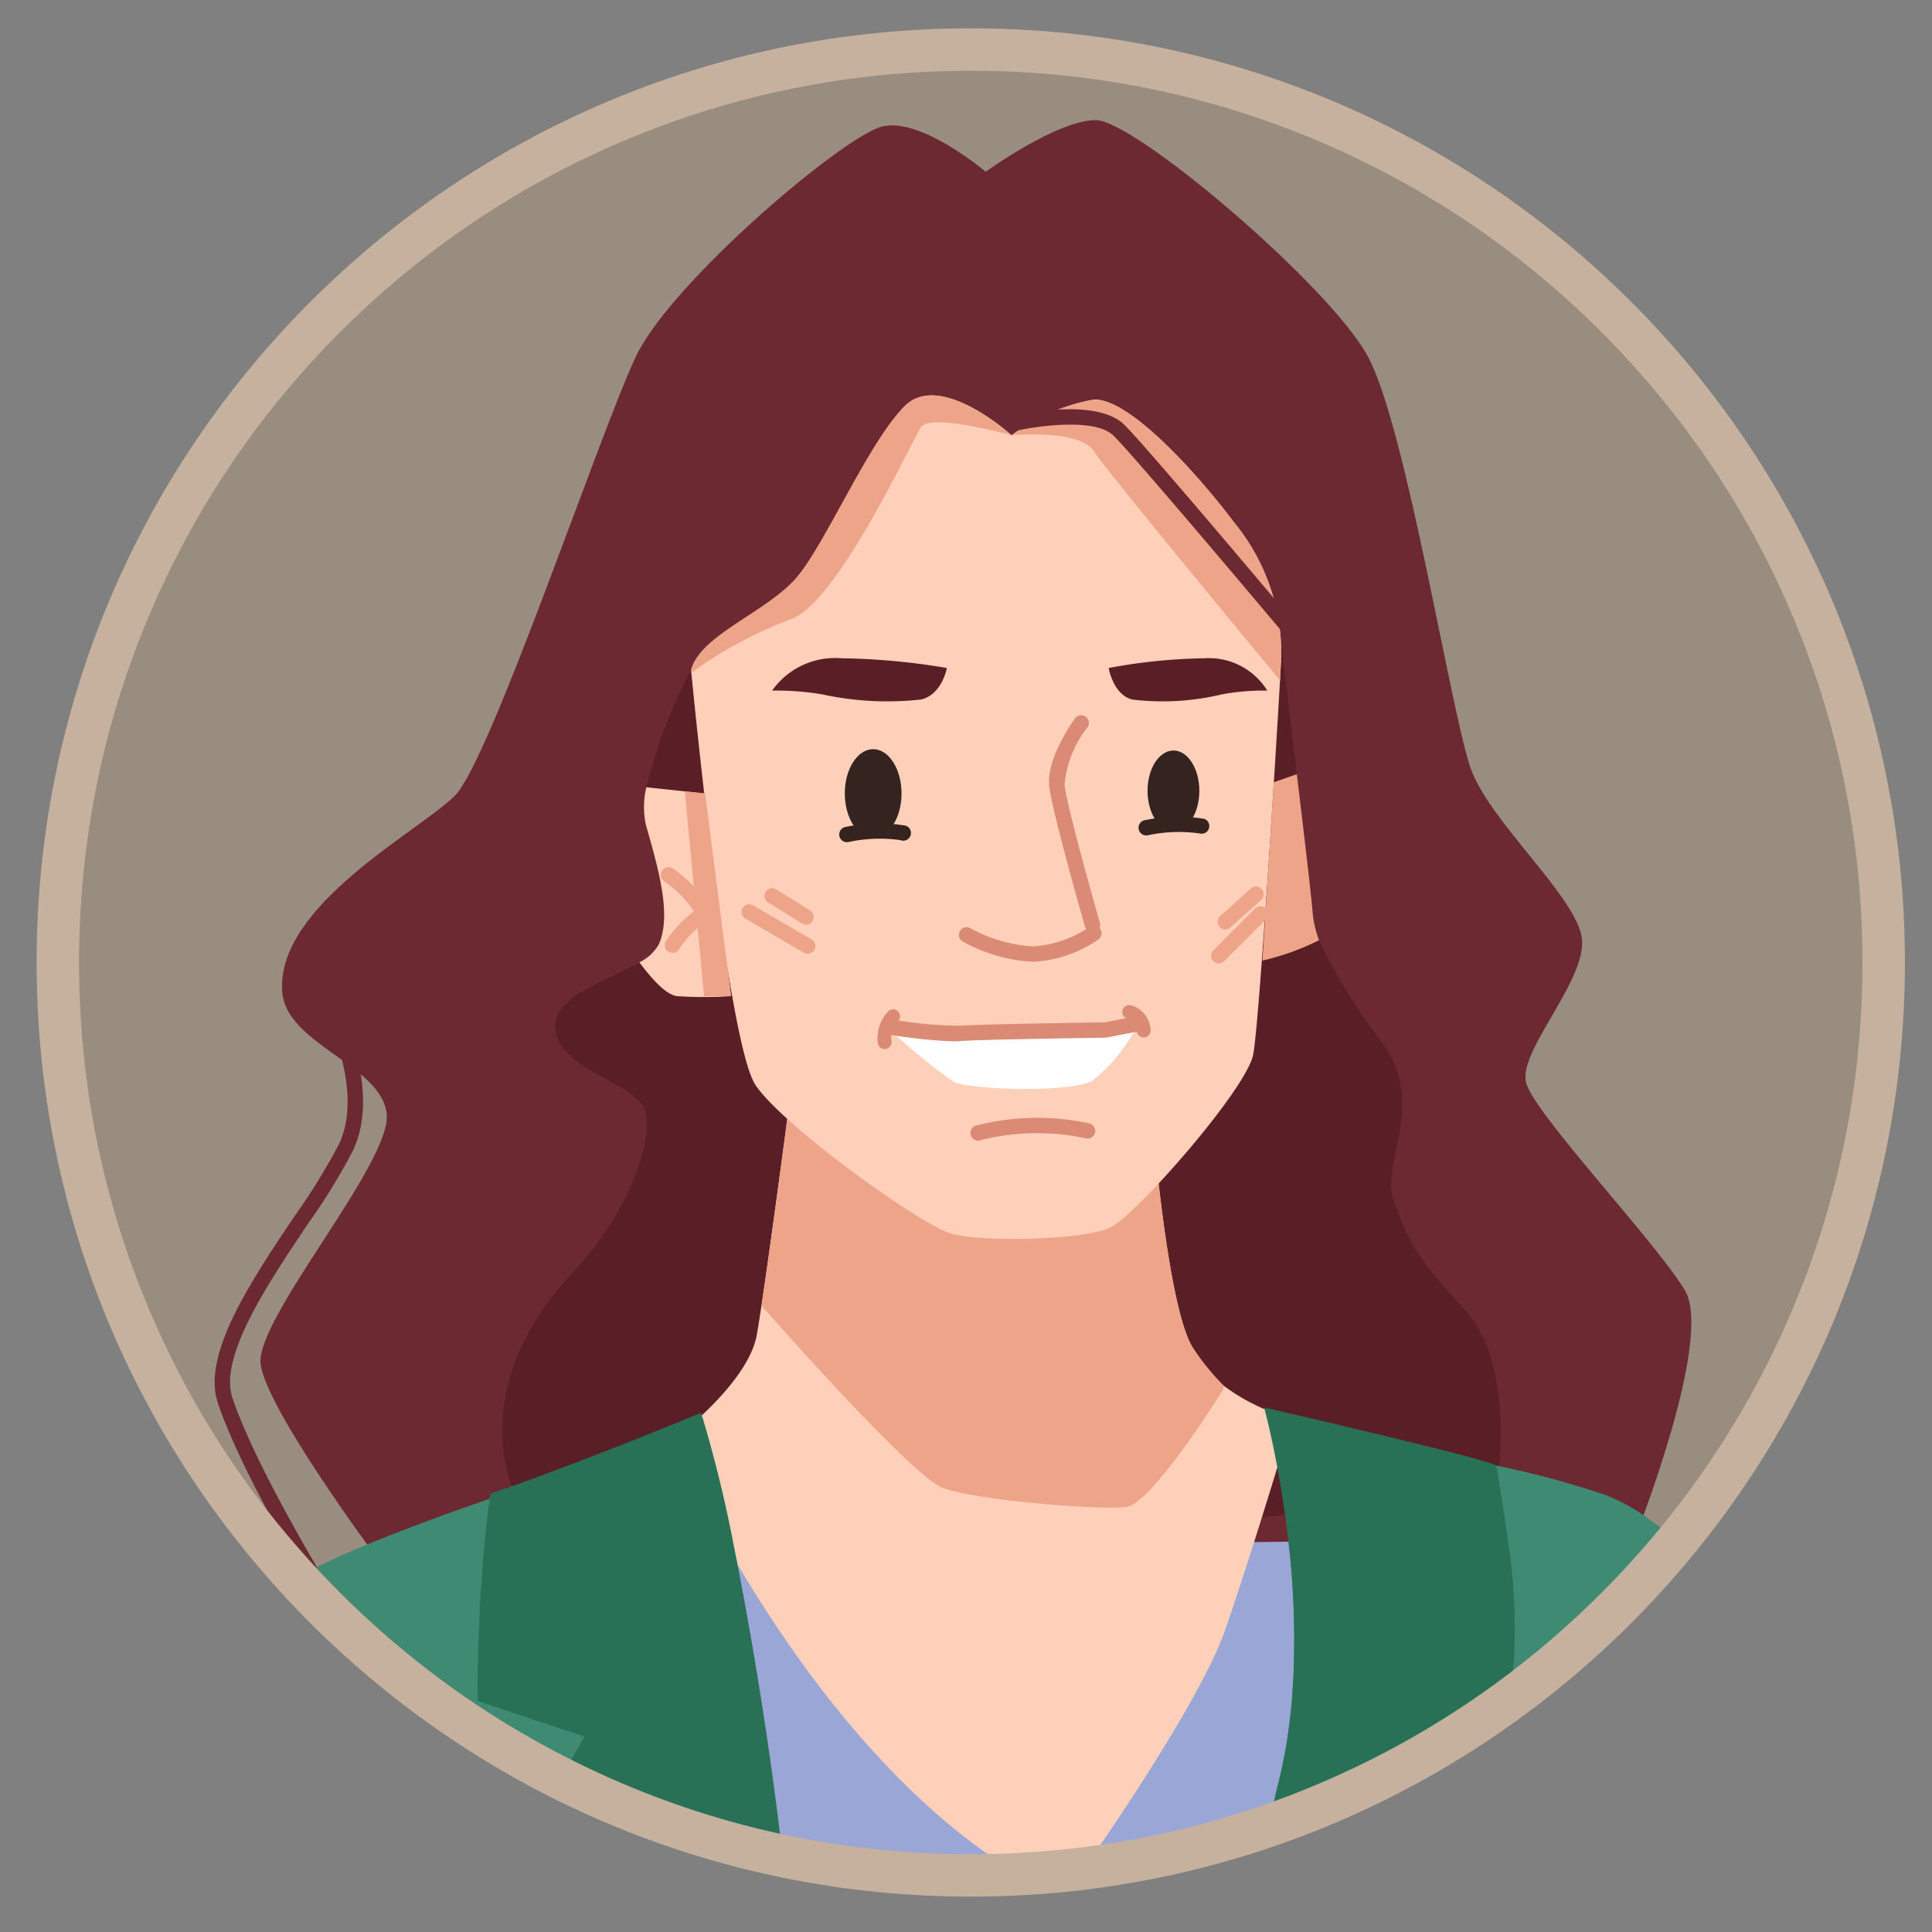
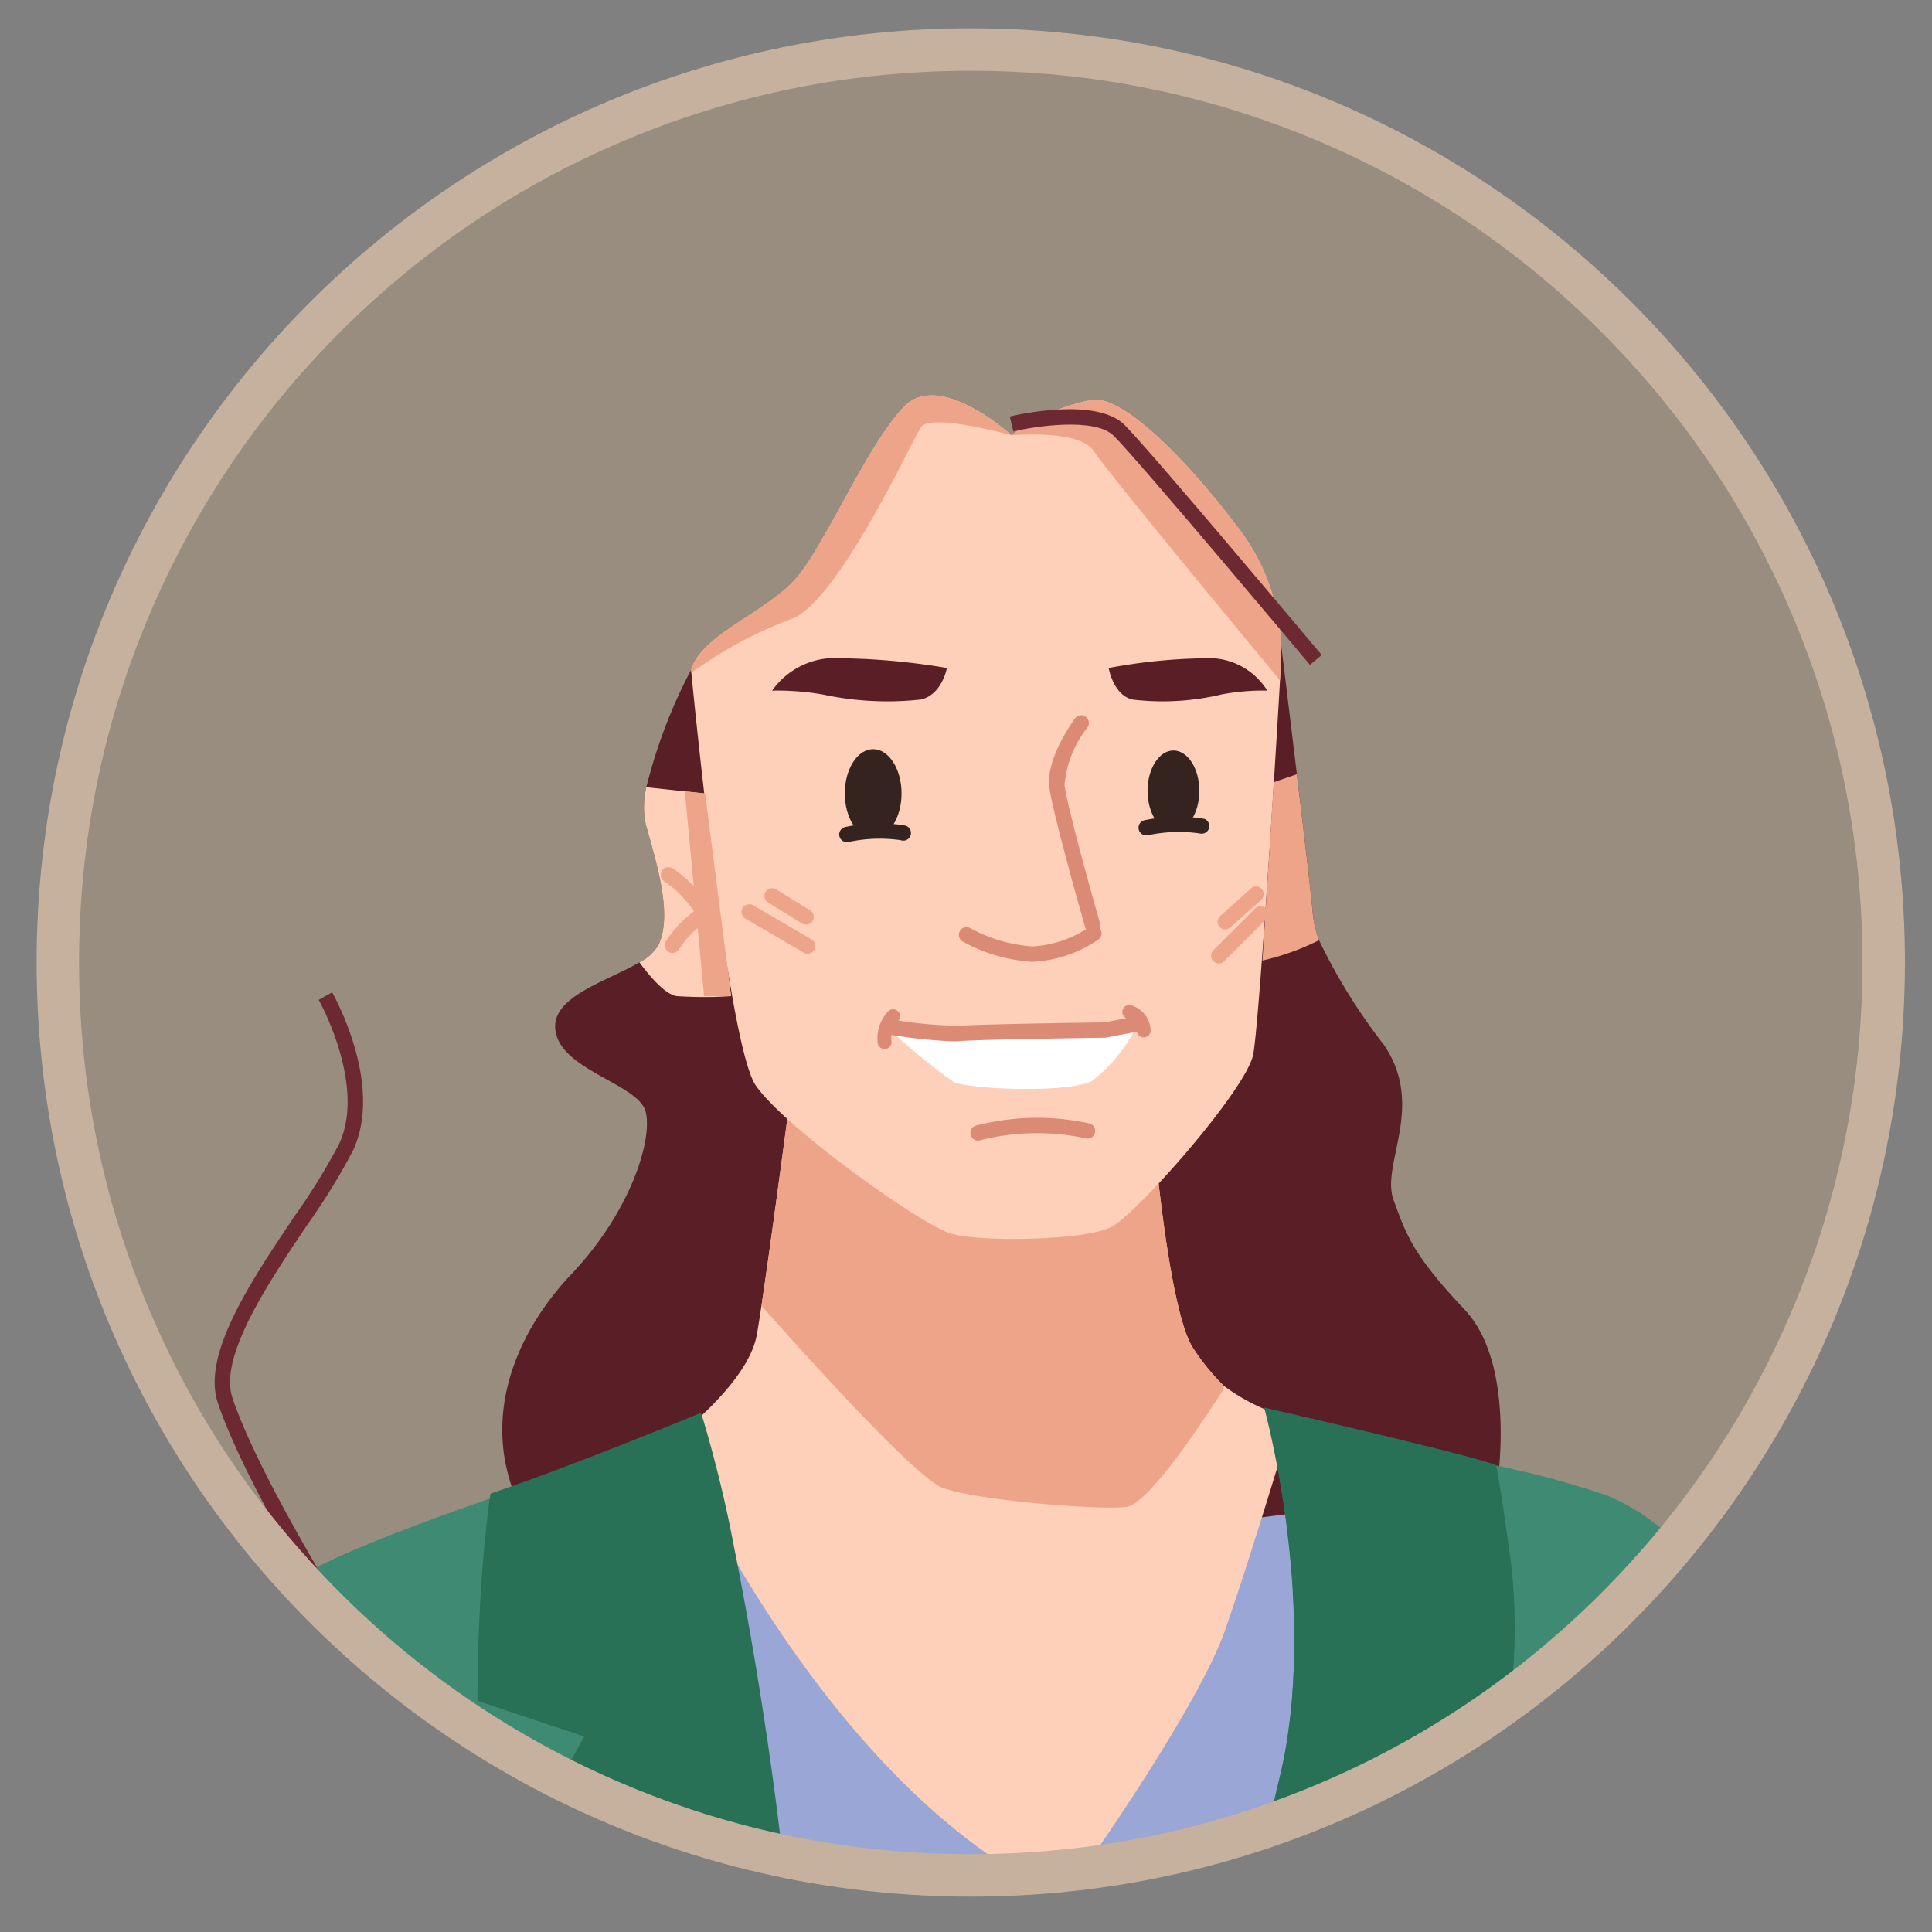
<svg xmlns="http://www.w3.org/2000/svg" width="91" height="91" viewBox="0 0 91 91">
  <rect x="0" y="0" width="91" height="91" fill="#808080" stroke="none" />
  <defs>
    <clipPath id="clip-path">
      <rect id="Rectangle_20410" data-name="Rectangle 20410" width="91" height="91" transform="translate(13942 -3698)" fill="none" />
    </clipPath>
    <clipPath id="clip-path-2">
      <circle id="SVGID" cx="42.426" cy="42.426" r="42.426" transform="translate(0 59.999) rotate(-45)" fill="none" />
    </clipPath>
  </defs>
  <g id="faq-people-3" transform="translate(-13942 3698)" clip-path="url(#clip-path)">
    <g id="Group_22112" data-name="Group 22112" transform="translate(13491.961 -11184)">
      <g id="Group_14769" data-name="Group 14769" transform="translate(436.039 7471)">
        <circle id="Ellipse_1825" data-name="Ellipse 1825" cx="42.426" cy="42.426" r="42.426" transform="translate(0 60.223) rotate(-45)" fill="rgba(226,180,121,0.25)" />
        <g id="Group_14759" data-name="Group 14759" transform="translate(0 0)">
          <g id="Group_14758" data-name="Group 14758" transform="translate(0 0)" clip-path="url(#clip-path-2)">
            <g id="Group_14757" data-name="Group 14757" transform="translate(21.065 20.655)">
              <path id="Path_74314" data-name="Path 74314" d="M4023.415,1675.521l-.006,2.732-.006,1.891-.038,13.6v.714l-.025,8.785v.206l-.13.067a49.888,49.888,0,0,1-7.955,3.255,36.357,36.357,0,0,1-13.059,1.659,43.466,43.466,0,0,1-7.558-1.167c-.509-.124-1.017-.257-1.516-.4a49.463,49.463,0,0,1-6.341-2.266,55.993,55.993,0,0,1-5.133-2.551c.142-5.289.276-10.08.381-13.83.1-3.709.175-6.4.207-7.526.009-.39.016-.6.016-.6l.8-.514,6.344-4.07.944-.606.769-.492.006,0,7.415-.229,15.506-.482,1.033.2,2.615.511h.019l1.1.213Z" transform="translate(-3965.07 -1613.244)" fill="#99a6d6" />
              <g id="Group_14752" data-name="Group 14752" transform="translate(3.045)">
-                 <path id="Path_74315" data-name="Path 74315" d="M3985.572,1515.252s-3.048-2.588-4.878-2.132-9.91,7.309-11.587,10.811-6.861,19.033-8.538,20.708-8.436,5.177-8.131,9.237c.186,2.472,4.612,3.426,4.917,5.71s-6.238,9.719-5.933,11.851,5.336,8.908,5.336,8.908l59.409-.787s3.709-9.339,2.337-11.623-7.013-8.222-7.47-9.745,3.049-5.025,2.592-7-4.269-5.329-5.184-7.766-3.05-16.14-4.878-19.49-10.978-11.115-12.807-11.115S3985.572,1515.252,3985.572,1515.252Z" transform="translate(-3949.254 -1512.816)" fill="#6d2931" />
                <path id="Path_74316" data-name="Path 74316" d="M4028.549,1615.523s-42.537,6.7-45.434,2.134-.915-9.137,1.83-12.03,3.812-6.242,3.508-7.614-4.118-1.979-4.271-3.958c-.118-1.528,2.491-2.24,3.966-3.115a2.131,2.131,0,0,0,.913-.844c.61-1.37,0-3.5-.608-5.634a4.027,4.027,0,0,1,.022-1.769,24.463,24.463,0,0,1,2.112-5.538l27.594-2.741s.485,3.92.935,7.667c.35,2.9.678,5.7.744,6.495a4.855,4.855,0,0,0,.3,1.324,27.028,27.028,0,0,0,3.049,4.918c1.985,2.893-.152,5.634.459,7.31s.915,2.587,3.353,5.176S4028.549,1615.523,4028.549,1615.523Z" transform="translate(-3968.141 -1551.268)" fill="#591e26" />
                <path id="Path_74317" data-name="Path 74317" d="M3951.351,1652.069c-.173-.276-4.263-6.8-5.525-10.584-.757-2.268,1.572-5.738,3.628-8.8a29.432,29.432,0,0,0,2.092-3.394c1.278-2.764-.942-6.736-.964-6.776l.63-.357c.1.175,2.426,4.334.992,7.436a29.772,29.772,0,0,1-2.147,3.494c-1.865,2.778-4.187,6.236-3.542,8.167,1.235,3.7,5.41,10.362,5.452,10.428Z" transform="translate(-3945.679 -1581.074)" fill="#6d2931" />
              </g>
              <g id="Group_14753" data-name="Group 14753" transform="translate(24.626 46.34)">
                <path id="Path_74318" data-name="Path 74318" d="M4032.209,1650.963s-1.778,5.987-3.151,9.948-7.623,12.638-7.623,12.638c-11.434-5.253-18.4-21.571-18.4-21.571s3.558-2.637,3.963-4.974c.058-.338.133-.8.215-1.355.335-2.23.823-5.849,1.1-7.92.127-.959.209-1.586.209-1.586l17.075.506s.167,2.1.473,4.491c.331,2.573.826,5.485,1.458,6.485a10.692,10.692,0,0,0,1.449,1.786A9.336,9.336,0,0,0,4032.209,1650.963Z" transform="translate(-4003.039 -1636.143)" fill="#fed0b9" />
                <path id="Path_74319" data-name="Path 74319" d="M4035.91,1649.412v.155s-3.353,5.4-4.575,5.559-7.164-.306-8.69-.914c-1.458-.583-7.956-7.946-8.5-8.563.335-2.23.823-5.849,1.1-7.92.128-.959.21-1.586.21-1.586l17.074.506s.167,2.1.473,4.491c.331,2.573.826,5.485,1.458,6.485A10.7,10.7,0,0,0,4035.91,1649.412Z" transform="translate(-4009.967 -1636.143)" fill="#eea489" />
              </g>
              <g id="Group_14754" data-name="Group 14754" transform="translate(0 60.893)">
                <path id="Path_74320" data-name="Path 74320" d="M3965.637,1709.725a49.484,49.484,0,0,1-6.34-2.265,55.916,55.916,0,0,1-5.134-2.551,72.423,72.423,0,0,1-16.577-13.081,24.385,24.385,0,0,1,6.429-6.742,11.271,11.271,0,0,1,1.1-.647c.747-.39,1.668-.809,2.7-1.234,1.741-.72,3.78-1.466,5.772-2.154.152-.054.305-.1.457-.156.219-.076.436-.149.652-.222,3.314-1.117,6.29-2.021,7.218-2.3.194-.058.3-.086.3-.086a35.4,35.4,0,0,1,1.118,5.156c.035.209.07.425.1.644.87,5.564,1.681,13.538,2.027,19.776C3965.586,1706.105,3965.654,1708.126,3965.637,1709.725Z" transform="translate(-3937.586 -1677.005)" fill="#3e8a72" />
                <path id="Path_74321" data-name="Path 74321" d="M3993.377,1705.035c-.061.511-.3,1.552-.648,2.96-.509-.124-1.017-.257-1.516-.4a49.512,49.512,0,0,1-6.34-2.266c-1.6-5.52-3.54-11.1-3.54-11.1l2.288-4.109-3.5-1.167-1.531-.511c0-2.906.146-5.3.295-7,.112-1.263.222-2.129.28-2.523.022-.159.035-.238.035-.238.328-.111.661-.229,1-.349,4.1-1.456,8.911-3.458,8.911-3.458.012.042.028.083.041.124s.032.1.051.146a60.2,60.2,0,0,1,1.487,6.142c.045.219.09.441.134.67a.172.172,0,0,1,.006.038C3992.361,1689.816,3993.866,1700.955,3993.377,1705.035Z" transform="translate(-3963.163 -1674.875)" fill="#287056" />
              </g>
              <g id="Group_14755" data-name="Group 14755" transform="translate(50.184 60.636)">
                <path id="Path_74322" data-name="Path 74322" d="M4099.569,1688.206a82.2,82.2,0,0,1-20.512,15.607c-.041.022-.085.044-.13.067a49.908,49.908,0,0,1-7.954,3.255c.013-.086.025-.174.038-.263.118-.743.242-1.5.378-2.291.05-.3.1-.6.156-.914.016-.067.025-.13.038-.2.118-.676.245-1.374.382-2.088.012-.067.025-.133.038-.2.064-.333.127-.666.191-1.006.053-.273.108-.552.161-.831.067-.327.134-.66.2-1,.051-.251.1-.5.156-.762.086-.422.175-.857.27-1.294.045-.222.092-.441.14-.663.085-.4.171-.815.263-1.231q.238-1.081.489-2.215c.038-.142.076-.285.108-.428.057-.235.111-.469.159-.7.038-.2.08-.4.117-.6.048-.279.1-.565.134-.847.045-.3.082-.606.117-.911.032-.285.061-.568.08-.853a.1.1,0,0,1,0-.029c.035-.431.057-.863.073-1.291a40.572,40.572,0,0,0-.235-5.945c-.051-.448-.105-.876-.162-1.288-.114-.832-.241-1.587-.365-2.247-.187-1.012-.365-1.792-.479-2.262-.054-.216-.093-.365-.111-.438-.01-.035-.016-.054-.016-.054s4.356,1.276,8.393,2.138c.848.184,1.693.371,2.5.558l.146.035a42.49,42.49,0,0,1,5.086,1.384,10.12,10.12,0,0,1,1.713.92A32.886,32.886,0,0,1,4099.569,1688.206Z" transform="translate(-4070.972 -1674.249)" fill="#3e8a72" />
                <path id="Path_74323" data-name="Path 74323" d="M4079.082,1694.049l-.635.051.635.663,2.869,3s-1.322,2.551-2.894,5.79c-.044.092-.089.181-.13.273a49.9,49.9,0,0,1-7.954,3.255c.013-.086.025-.174.038-.263.118-.743.242-1.5.378-2.291.05-.3.1-.6.156-.914.016-.067.025-.13.038-.2.118-.676.245-1.374.382-2.088.012-.067.025-.133.038-.2.064-.333.127-.666.191-1.006.053-.273.108-.552.161-.831.067-.327.134-.66.2-1,.051-.251.1-.5.156-.761.086-.425.178-.857.27-1.295.045-.222.092-.441.14-.663.085-.4.171-.815.263-1.231q.238-1.081.489-2.214c.038-.143.076-.285.108-.428.057-.234.111-.469.159-.7.038-.2.08-.4.117-.6.048-.279.1-.565.134-.847.045-.3.082-.606.117-.911.032-.285.061-.568.08-.853a.1.1,0,0,1,0-.029c.035-.431.057-.863.073-1.291a40.457,40.457,0,0,0-.251-5.945c-.051-.448-.1-.876-.162-1.288-.114-.815-.238-1.561-.358-2.214-.191-1.019-.372-1.812-.489-2.294-.051-.206-.089-.359-.112-.444-.012-.044-.019-.073-.022-.083.216.048,10.557,2.424,10.922,2.732.007,0,.012.01.012.013l.086.495c.175,1.035.324,2.009.448,2.948a26.263,26.263,0,0,1-1.308,13.319Z" transform="translate(-4070.972 -1674.191)" fill="#287056" />
              </g>
              <g id="Group_14756" data-name="Group 14756" transform="translate(23.051 12.973)">
                <path id="Path_74324" data-name="Path 74324" d="M4033.133,1559.633c-.012.24-.034.639-.063,1.164-.236,4.158-.987,16.127-1.258,17.574-.3,1.63-5.49,7.536-6.708,8.148s-6.1.714-7.522.3-7.826-4.99-9.2-6.975c-1.3-1.879-2.87-17.724-3.034-19.408-.01-.094-.014-.145-.014-.145.456-1.681,3.66-2.75,5.031-4.431s3.353-6.34,5.031-8.02,5.031,1.376,5.031,1.376a9.233,9.233,0,0,1,3.863-1.681c1.728-.1,5.083,3.742,6.607,5.778A9.805,9.805,0,0,1,4033.133,1559.633Z" transform="translate(-4002.898 -1547.341)" fill="#fed0b9" />
                <path id="Path_74325" data-name="Path 74325" d="M4020.428,1549.215s-3.812-1.066-4.268-.381-3.964,8.375-6.175,9.06a20,20,0,0,0-4.635,2.505c-.01-.094-.014-.145-.014-.145.456-1.675,3.66-2.741,5.031-4.417s3.353-6.319,5.031-7.995S4020.428,1549.215,4020.428,1549.215Z" transform="translate(-4002.898 -1547.341)" fill="#eea489" />
                <path id="Path_74326" data-name="Path 74326" d="M4058.155,1559.92c-.012.239-.033.637-.063,1.16-1.8-2.17-8.164-9.863-8.753-10.776-.686-1.068-3.889-.762-3.889-.762a9.242,9.242,0,0,1,3.863-1.676c1.728-.1,5.083,3.73,6.607,5.76A9.755,9.755,0,0,1,4058.155,1559.92Z" transform="translate(-4027.92 -1547.667)" fill="#eea489" />
                <path id="Path_74327" data-name="Path 74327" d="M4052.182,1597.67a.361.361,0,0,1-.348-.263c-.063-.218-1.534-5.37-1.688-6.6-.169-1.346,1.155-3.152,1.211-3.229a.362.362,0,0,1,.583.43,5.049,5.049,0,0,0-1.076,2.709c.147,1.177,1.651,6.44,1.666,6.493a.362.362,0,0,1-.249.447A.343.343,0,0,1,4052.182,1597.67Z" transform="translate(-4030.839 -1572.367)" fill="#db8a75" />
                <path id="Path_74328" data-name="Path 74328" d="M4042.3,1615.483a7.725,7.725,0,0,1-3.3-.961.362.362,0,0,1,.359-.628,7.1,7.1,0,0,0,2.946.866,5.33,5.33,0,0,0,2.685-.922.362.362,0,0,1,.424.586A5.979,5.979,0,0,1,4042.3,1615.483Z" transform="translate(-4023.782 -1588.809)" fill="#db8a75" />
                <path id="Path_74329" data-name="Path 74329" d="M4023.7,1580.744s-.228,1.256-1.219,1.484a14.48,14.48,0,0,1-4.65-.241,12.842,12.842,0,0,0-2.363-.178,3.633,3.633,0,0,1,3.278-1.523A31.948,31.948,0,0,1,4023.7,1580.744Z" transform="translate(-4009.216 -1567.908)" fill="#591e26" />
                <path id="Path_74330" data-name="Path 74330" d="M4057.609,1580.744s.207,1.256,1.107,1.484a11.946,11.946,0,0,0,4.219-.241,10.584,10.584,0,0,1,2.144-.178,3.241,3.241,0,0,0-2.974-1.523A26.4,26.4,0,0,0,4057.609,1580.744Z" transform="translate(-4035.504 -1567.908)" fill="#591e26" />
                <path id="Path_74331" data-name="Path 74331" d="M4027.243,1593.762c0,1.152-.6,2.086-1.337,2.086s-1.336-.934-1.336-2.086.6-2.085,1.336-2.085S4027.243,1592.611,4027.243,1593.762Z" transform="translate(-4014.895 -1575.018)" fill="#35231f" />
                <path id="Path_74332" data-name="Path 74332" d="M4024.252,1601.838a.361.361,0,0,1-.066-.717,7.589,7.589,0,0,1,2.811-.064.362.362,0,1,1-.228.686,6.989,6.989,0,0,0-2.45.089A.378.378,0,0,1,4024.252,1601.838Z" transform="translate(-4014.472 -1580.799)" fill="#35231f" />
                <path id="Path_74333" data-name="Path 74333" d="M4064.912,1593.74c0,1.051-.547,1.9-1.22,1.9s-1.22-.852-1.22-1.9.546-1.9,1.22-1.9S4064.912,1592.689,4064.912,1593.74Z" transform="translate(-4038.537 -1575.118)" fill="#35231f" />
-                 <path id="Path_74334" data-name="Path 74334" d="M4061.7,1600.994a.362.362,0,0,1-.066-.717,7.6,7.6,0,0,1,2.811-.063.362.362,0,0,1-.229.686,6.988,6.988,0,0,0-2.448.089A.376.376,0,0,1,4061.7,1600.994Z" transform="translate(-4037.832 -1580.272)" fill="#35231f" />
+                 <path id="Path_74334" data-name="Path 74334" d="M4061.7,1600.994a.362.362,0,0,1-.066-.717,7.6,7.6,0,0,1,2.811-.063.362.362,0,0,1-.229.686,6.988,6.988,0,0,0-2.448.089Z" transform="translate(-4037.832 -1580.272)" fill="#35231f" />
                <path id="Path_74335" data-name="Path 74335" d="M4028.977,1626.14a.326.326,0,0,1-.319-.262,1.832,1.832,0,0,1,.5-1.527.326.326,0,0,1,.462.459,1.188,1.188,0,0,0-.323.941.325.325,0,0,1-.256.383A.306.306,0,0,1,4028.977,1626.14Z" transform="translate(-4017.427 -1595.355)" fill="#db8a75" />
                <path id="Path_74336" data-name="Path 74336" d="M4041.645,1626.094a21.4,21.4,0,0,1-2.2.5c-.732.091-5.535,0-6.175-.045s-3.476-.32-3.476-.32a29.79,29.79,0,0,0,3.155,2.6c.732.365,5.443.548,6.541-.046A7.711,7.711,0,0,0,4041.645,1626.094Z" transform="translate(-4018.157 -1596.503)" fill="#fff" />
                <path id="Path_74337" data-name="Path 74337" d="M4016.465,1610.823a.359.359,0,0,1-.19-.055l-1.6-.99a.361.361,0,1,1,.381-.615l1.6.99a.362.362,0,0,1-.19.67Z" transform="translate(-4008.615 -1585.9)" fill="#eea489" />
                <path id="Path_74338" data-name="Path 74338" d="M4014.772,1613.458a.36.36,0,0,1-.183-.05l-2.745-1.6a.362.362,0,1,1,.365-.625l2.744,1.6a.362.362,0,0,1-.182.674Z" transform="translate(-4006.846 -1587.165)" fill="#eea489" />
                <path id="Path_74339" data-name="Path 74339" d="M4071.6,1610.925a.362.362,0,0,1-.241-.631L4072.8,1609a.362.362,0,1,1,.483.539l-1.448,1.294A.363.363,0,0,1,4071.6,1610.925Z" transform="translate(-4044.003 -1585.774)" fill="#eea489" />
                <path id="Path_74340" data-name="Path 74340" d="M4070.787,1614.041a.362.362,0,0,1-.256-.617l1.982-1.979a.362.362,0,0,1,.512.511l-1.982,1.98A.362.362,0,0,1,4070.787,1614.041Z" transform="translate(-4043.498 -1587.291)" fill="#eea489" />
                <path id="Path_74341" data-name="Path 74341" d="M4060.3,1625.271h-.016a.325.325,0,0,1-.31-.341c.018-.375-.455-.547-.475-.554a.326.326,0,0,1,.212-.616,1.273,1.273,0,0,1,.914,1.2A.326.326,0,0,1,4060.3,1625.271Z" transform="translate(-4036.545 -1595.035)" fill="#db8a75" />
                <path id="Path_74342" data-name="Path 74342" d="M4040.664,1638.932a.362.362,0,0,1-.092-.712,11.57,11.57,0,0,1,5.328-.1.362.362,0,1,1-.206.693,11,11,0,0,0-4.938.1A.356.356,0,0,1,4040.664,1638.932Z" transform="translate(-4024.708 -1603.834)" fill="#db8a75" />
                <path id="Path_74343" data-name="Path 74343" d="M4032.6,1626.323a23.182,23.182,0,0,1-3.062-.327.362.362,0,1,1,.123-.713,19.514,19.514,0,0,0,3.233.306c1.012-.079,6.31-.152,6.826-.159l1.5-.293a.362.362,0,1,1,.139.71l-1.6.305c-.058,0-5.793.077-6.811.157C4032.85,1626.318,4032.732,1626.323,4032.6,1626.323Z" transform="translate(-4017.81 -1595.902)" fill="#db8a75" />
                <path id="Path_74344" data-name="Path 74344" d="M4059.367,1561.1c-.08-.1-8.045-9.594-9.24-10.787-.882-.881-3.713-.449-4.73-.209l-.167-.7c.414-.1,4.084-.922,5.409.4,1.217,1.216,8.955,10.442,9.284,10.834Z" transform="translate(-4027.783 -1548.413)" fill="#6d2931" />
                <path id="Path_74345" data-name="Path 74345" d="M4003.174,1606.287a19.436,19.436,0,0,1-2.542,0c-.514-.051-1.214-.834-1.777-1.593a2.137,2.137,0,0,0,.913-.844c.611-1.37,0-3.5-.608-5.634a4.021,4.021,0,0,1,.022-1.769l1.815.195.955.1Z" transform="translate(-3998.855 -1577.995)" fill="#fed0b9" />
                <path id="Path_74346" data-name="Path 74346" d="M4006.724,1606.611h-1.272l-.906-9.646.956.1Z" transform="translate(-4002.405 -1578.319)" fill="#eea489" />
                <path id="Path_74347" data-name="Path 74347" d="M4003.841,1609.521a.361.361,0,0,1-.348-.264,5.2,5.2,0,0,0-1.8-2.122.362.362,0,1,1,.412-.6,5.814,5.814,0,0,1,2.086,2.522.361.361,0,0,1-.349.459Z" transform="translate(-4000.527 -1584.256)" fill="#eea489" />
                <path id="Path_74348" data-name="Path 74348" d="M4002.4,1613.546a.362.362,0,0,1-.3-.559,5.36,5.36,0,0,1,1.628-1.61.362.362,0,1,1,.323.647,4.571,4.571,0,0,0-1.345,1.359A.363.363,0,0,1,4002.4,1613.546Z" transform="translate(-4000.843 -1587.291)" fill="#eea489" />
                <path id="Path_74349" data-name="Path 74349" d="M4079.524,1602.635a11.852,11.852,0,0,1-2.667.959l.533-8.4,1.087-.378c.35,2.9.678,5.7.744,6.495A4.859,4.859,0,0,0,4079.524,1602.635Z" transform="translate(-4047.51 -1576.978)" fill="#eea489" />
              </g>
            </g>
          </g>
        </g>
      </g>
      <g id="Path_114679" data-name="Path 114679" transform="translate(451.764 7487.334)" fill="none">
        <path d="M44,0A44,44,0,1,1,0,44,44,44,0,0,1,44,0Z" stroke="none" />
        <path d="M 44 2 C 38.329 2 32.829 3.11 27.652 5.3 C 22.651 7.415 18.159 10.444 14.302 14.301 C 10.444 18.159 7.415 22.651 5.3 27.652 C 3.11 32.829 2 38.329 2 44 C 2 49.671 3.11 55.171 5.3 60.347 C 7.415 65.349 10.444 69.84 14.302 73.698 C 18.159 77.556 22.651 80.585 27.652 82.7 C 32.829 84.889 38.329 86 44 86 C 49.671 86 55.171 84.889 60.348 82.7 C 65.349 80.585 69.841 77.556 73.698 73.698 C 77.556 69.84 80.585 65.349 82.7 60.347 C 84.89 55.171 86 49.671 86 44 C 86 38.329 84.89 32.829 82.7 27.652 C 80.585 22.651 77.556 18.159 73.698 14.301 C 69.841 10.444 65.349 7.415 60.348 5.3 C 55.171 3.11 49.671 2 44 2 M 44 0 C 68.301 0 88 19.699 88 44 C 88 68.3 68.301 88 44 88 C 19.699 88 7.62939453125e-06 68.3 7.62939453125e-06 44 C 7.62939453125e-06 19.699 19.699 0 44 0 Z" stroke="none" fill="#c5b19e" />
      </g>
    </g>
  </g>
</svg>